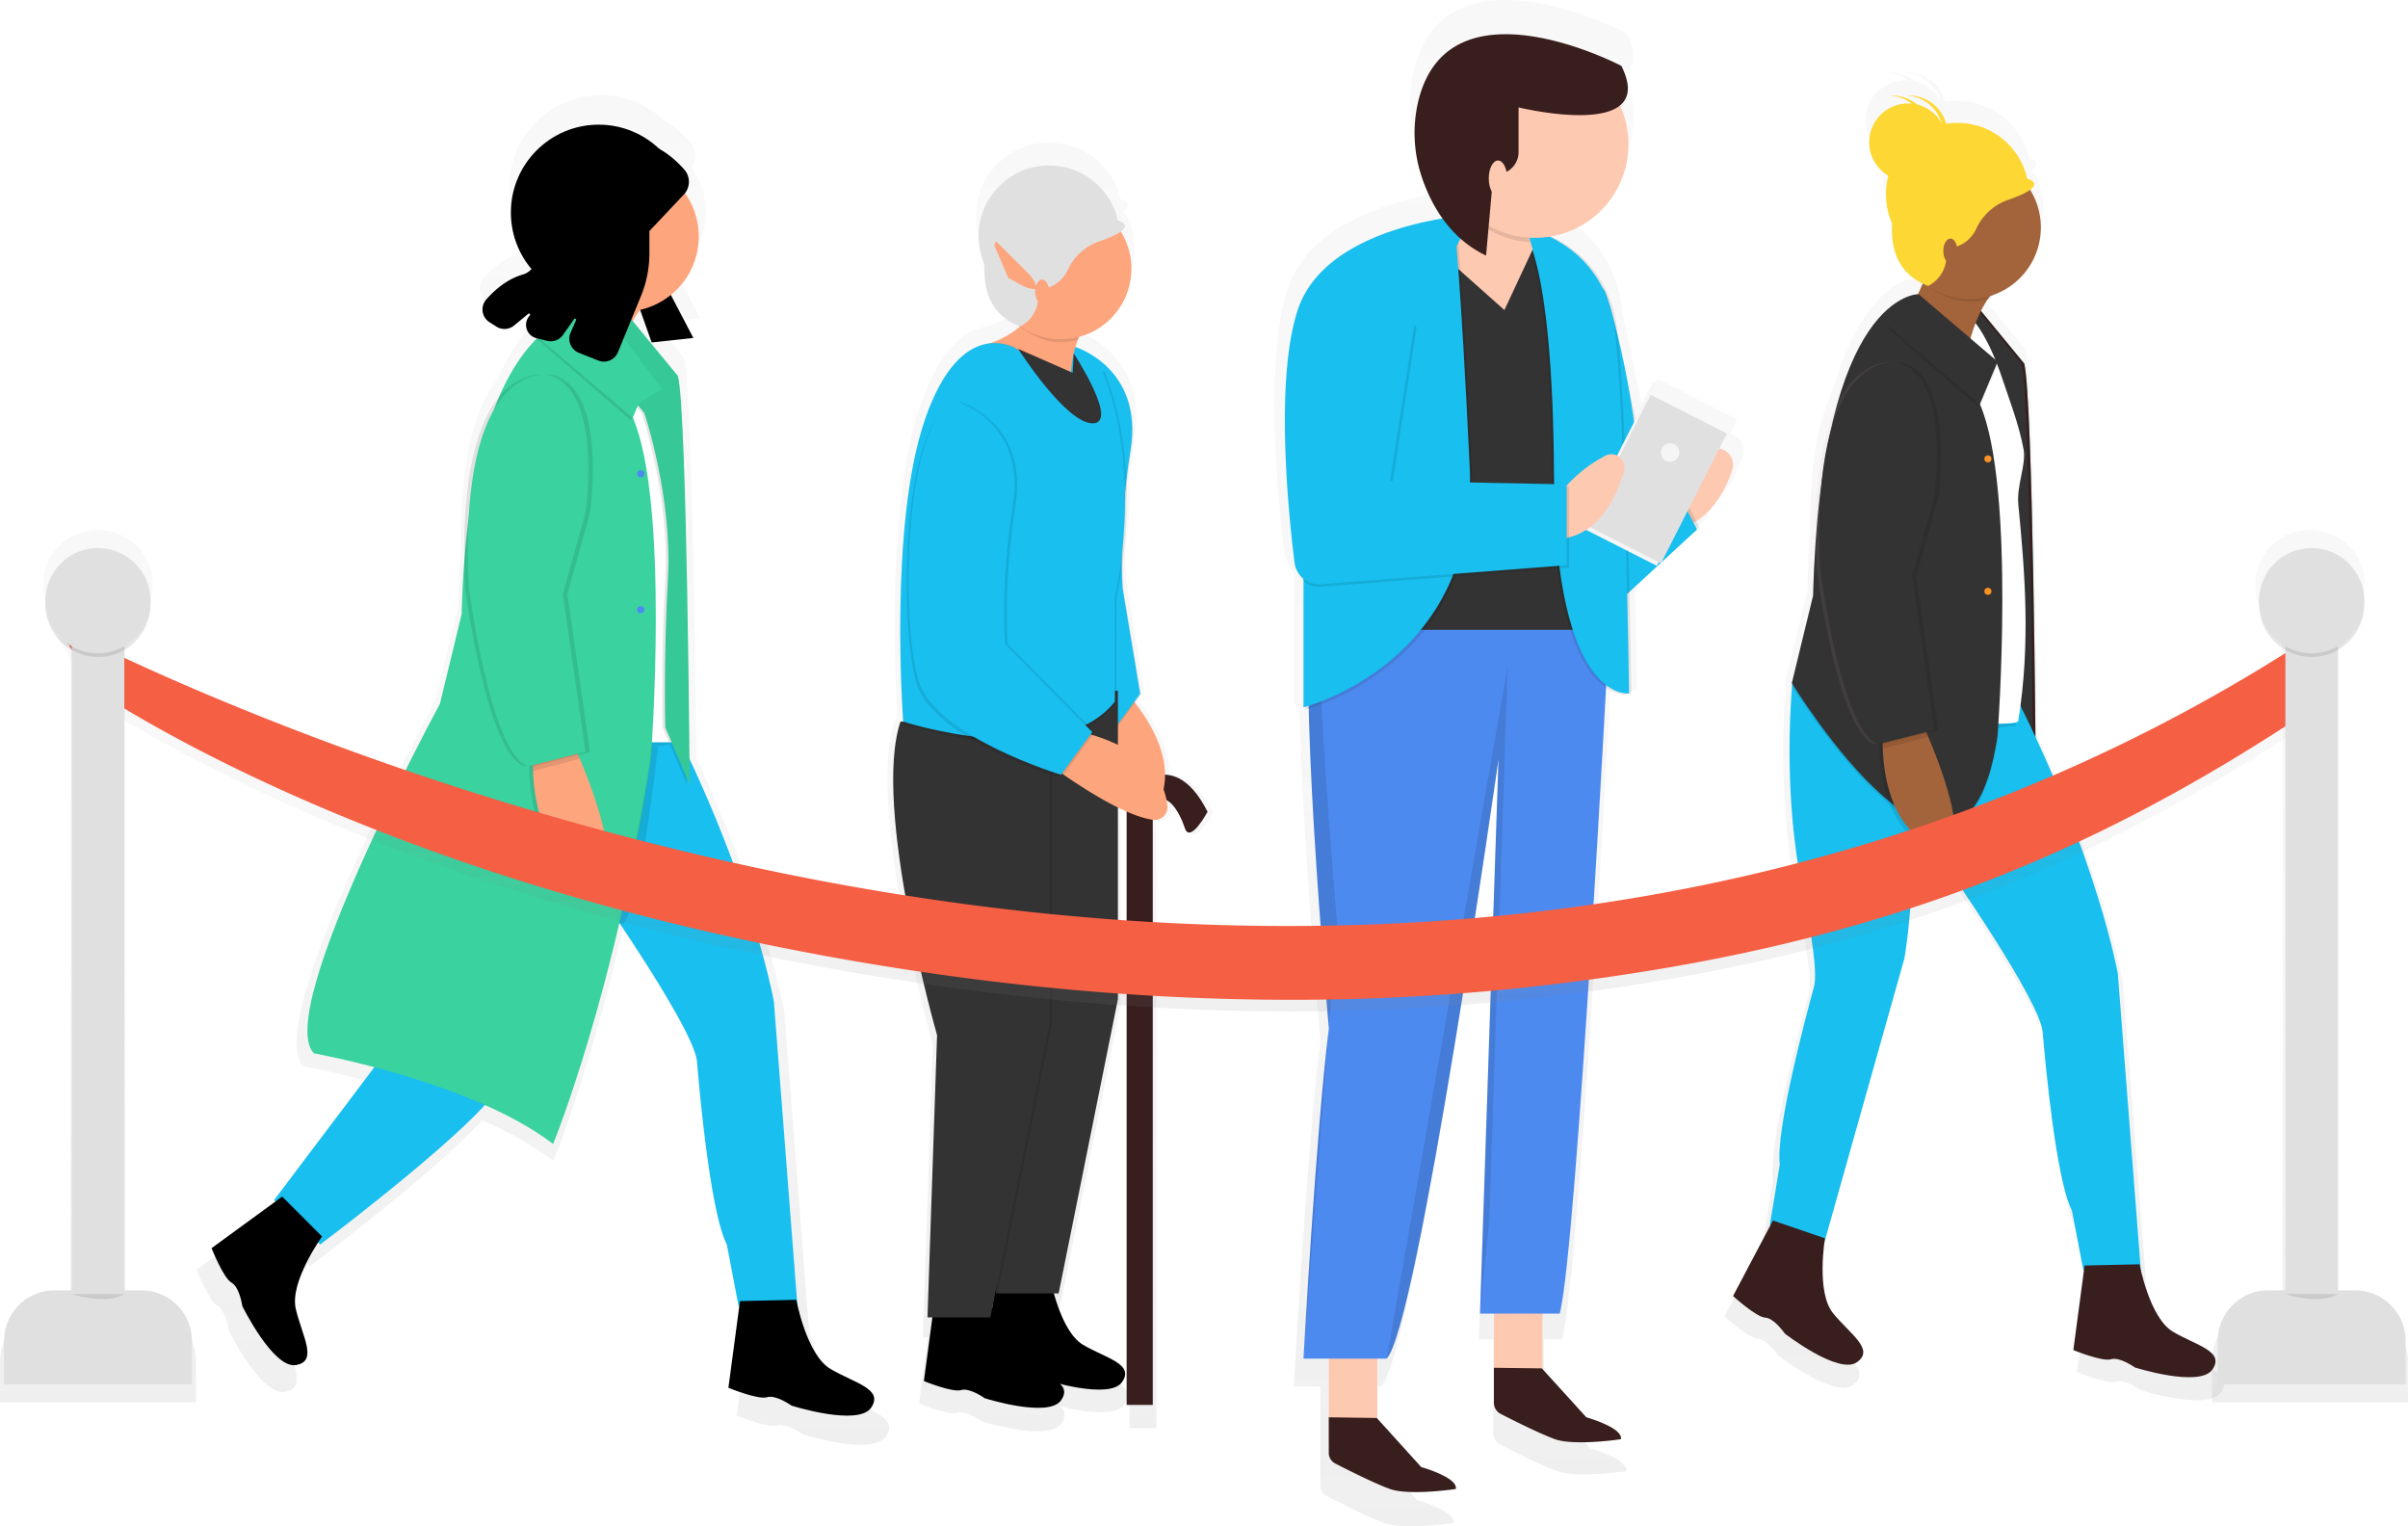
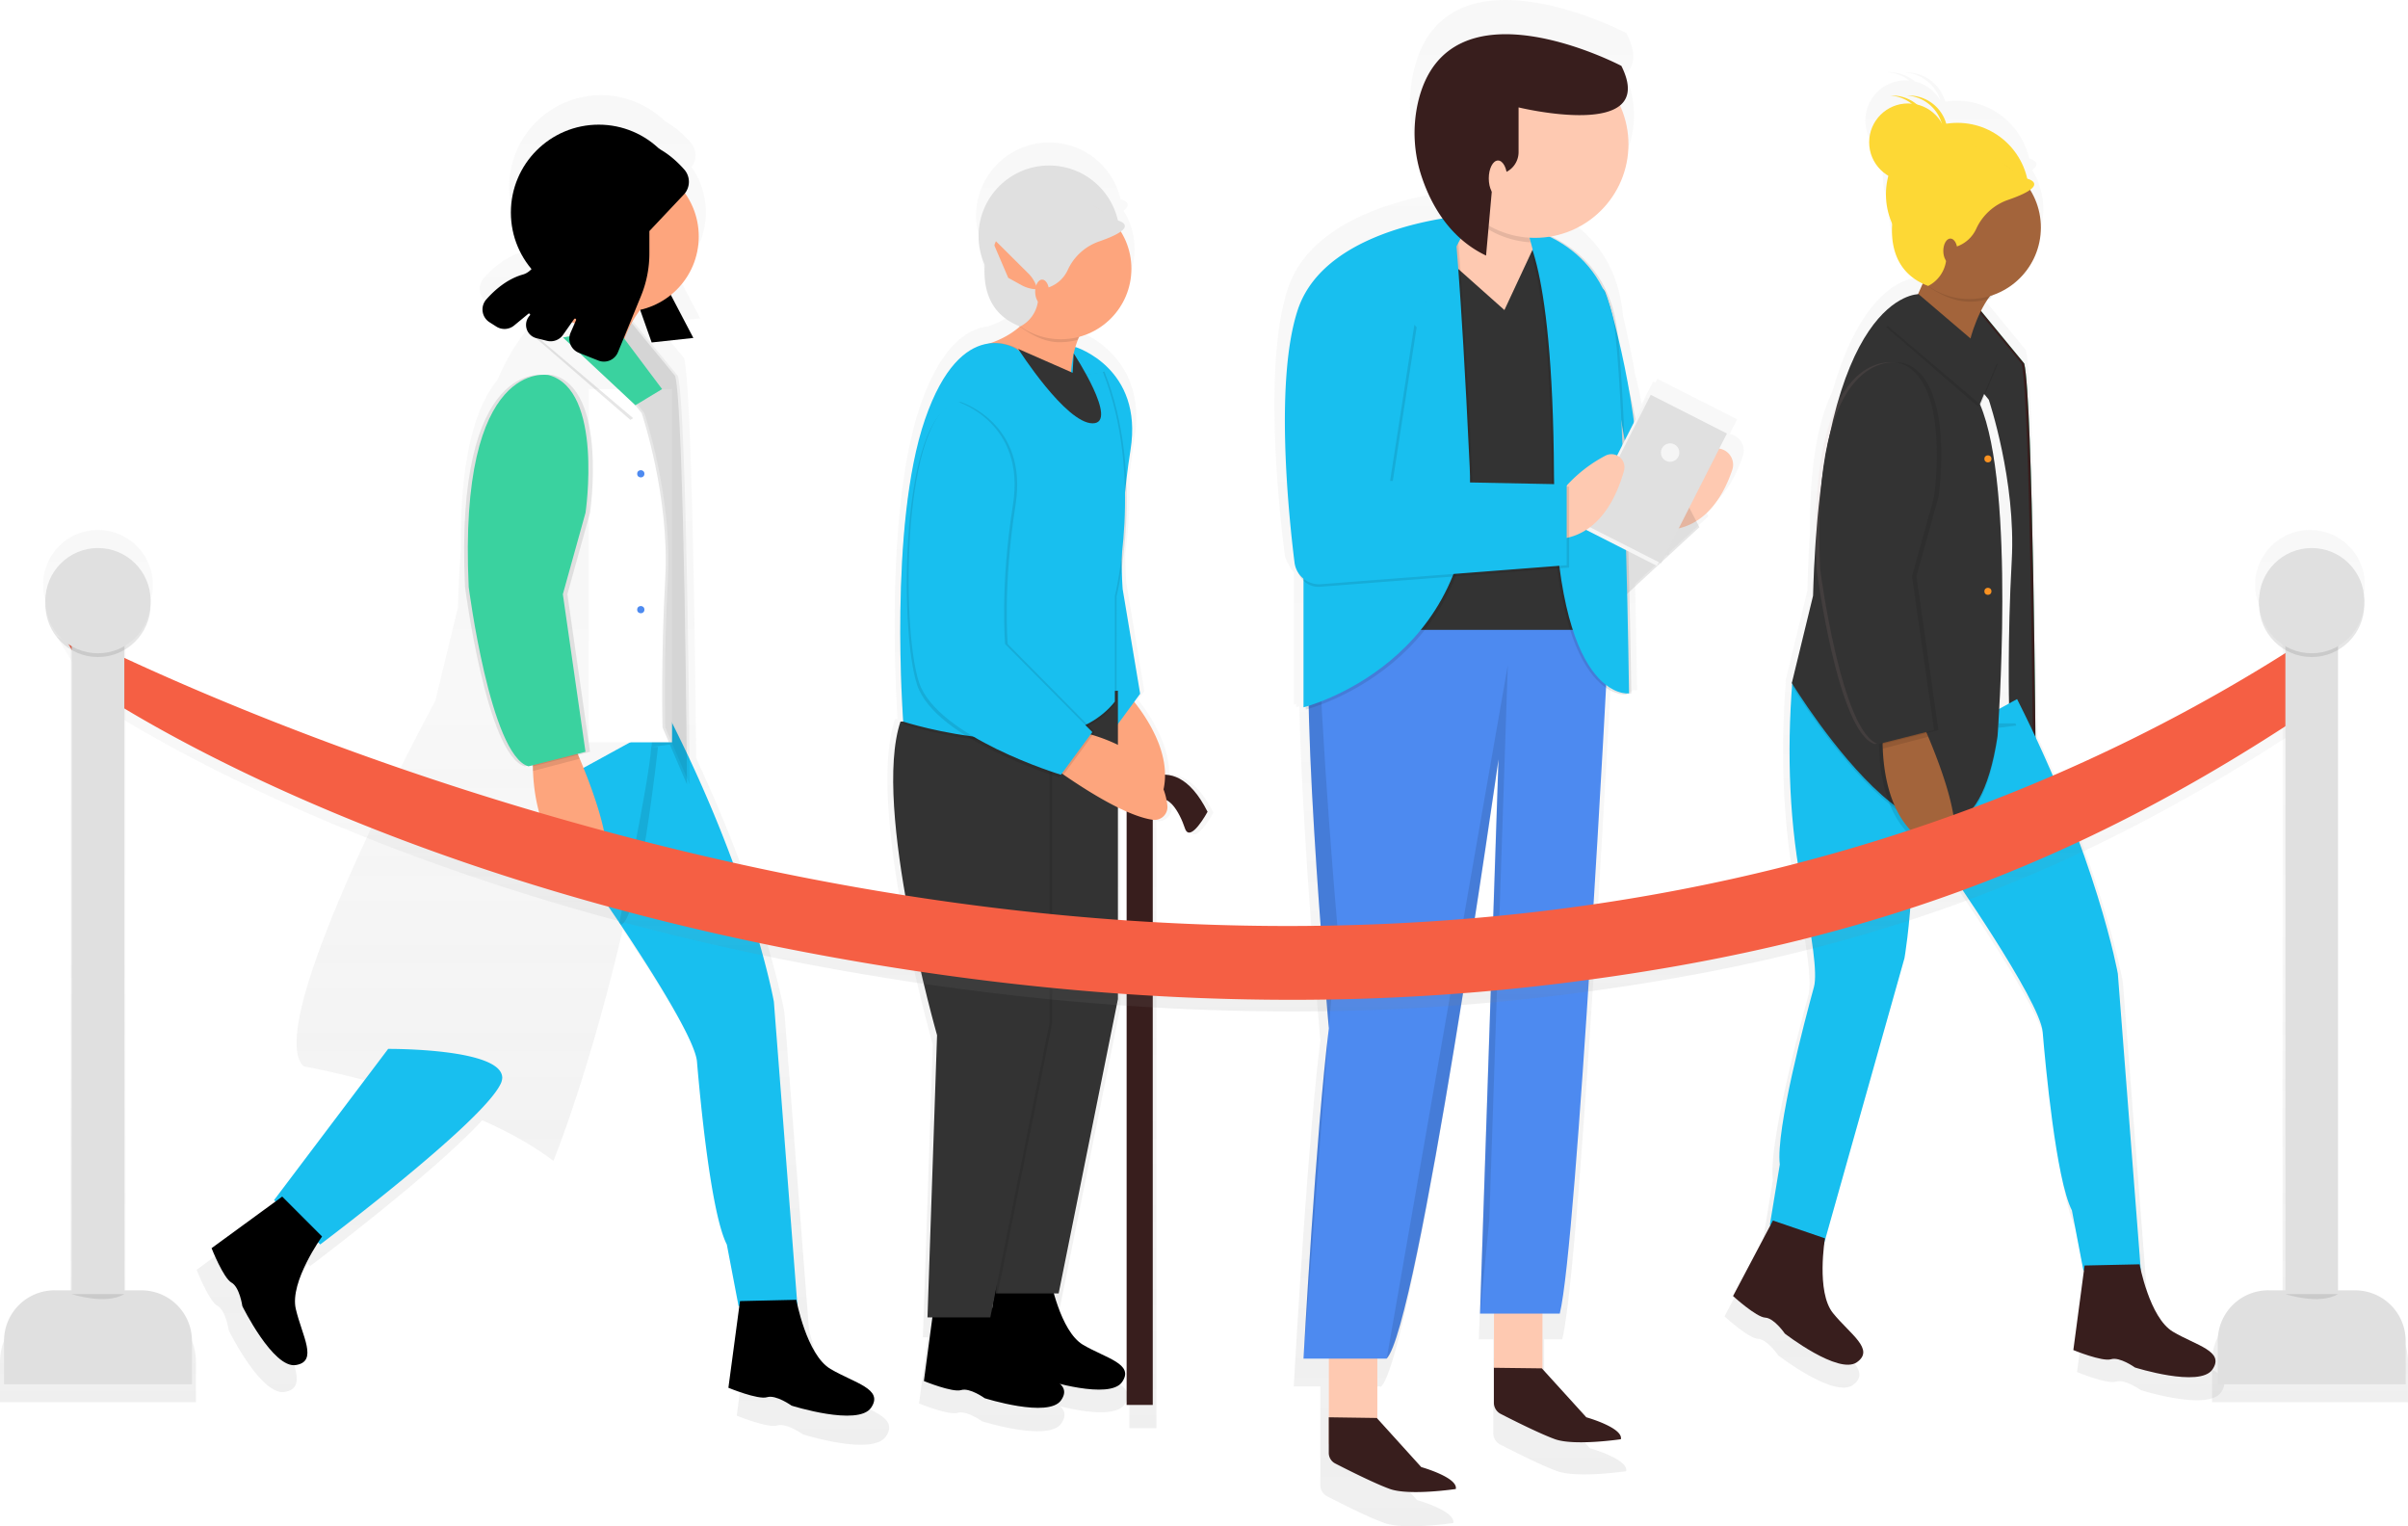
<svg xmlns="http://www.w3.org/2000/svg" xmlns:xlink="http://www.w3.org/1999/xlink" width="905.75" height="574">
  <defs>
    <linearGradient id="a" x1="1016.02" x2="1016.02" y1="690.34" y2="362.35" gradientUnits="userSpaceOnUse">
      <stop offset="0" stop-color="#808080" stop-opacity=".25" />
      <stop offset=".54" stop-color="#808080" stop-opacity=".12" />
      <stop offset="1" stop-color="#808080" stop-opacity=".1" />
    </linearGradient>
    <linearGradient id="b" x1="889.74" x2="889.74" y1="689.71" y2="190.13" xlink:href="#a" />
    <linearGradient id="c" x1="351.33" x2="351.33" y1="706.35" y2="198.91" xlink:href="#a" />
    <linearGradient id="d" x1="714.73" x2="714.73" y1="737" y2="163" xlink:href="#a" />
    <linearGradient id="e" x1="542.25" x2="542.25" y1="701.25" y2="216.46" xlink:href="#a" />
    <linearGradient id="f" x1="596.32" x2="596.32" y1="543.36" y2="401.7" xlink:href="#a" />
    <linearGradient id="g" x1="183.98" x2="183.98" y1="690.34" y2="362.35" xlink:href="#a" />
  </defs>
  <title>queue</title>
  <path fill="url(#a)" d="M1031.15 653.5h-4.8V400.83a20.64 20.64 0 1 0-20.65 0V653.5h-4.8a21.72 21.72 0 0 0-21.73 21.7v15.14h73.7V675.2a21.72 21.72 0 0 0-21.72-21.7z" transform="translate(-147.13 -163)" opacity=".5" />
  <path fill="url(#b)" d="M967.15 672c-7.47-4.42-11.4-19.2-12.6-24.4l-8.9-115.12s-6.7-38.1-32.1-92.37c-.3-32.3-1.5-134.47-4.4-145.46l-16.83-20.47a40.43 40.43 0 0 1 2.65-4.57c.3-.08.6-.15.9-.24.38-.5.77-1 1.17-1.4a27.88 27.88 0 0 0 14.48-41c4.15-3.06-1.14-4.35-1.14-4.35a27.9 27.9 0 0 0-31.57-21.4 15.14 15.14 0 0 0-14.55-11h-.86a15.15 15.15 0 0 1 13.6 10.55 15.15 15.15 0 0 0-9.56-7.1 15.08 15.08 0 0 0-9.7-3.52h-.86a15.06 15.06 0 0 1 8.38 3.14c-.44 0-.88-.07-1.32-.07a15.13 15.13 0 0 0-7.65 28.2 27.88 27.88 0 0 0 1.48 18.68c-.57 8 1.17 18.2 11.88 23.35l-1.82 4.12c-2.2.1-20 2.27-31.46 42.7-4.93 10.12-8.65 26.5-8.4 53-.48 6.77-.84 14-1 21.8l-8.26 34.08.12.2c0 .16 0 .3 0 .47l-.1.36.07.1c-2 27.2-1 54.9 4.5 81.62 3.13 15.12 5.54 30.3 4 35.65-3.3 12-15 55.74-13.3 69.18l-3.87 23.52.26.1-14.6 27.7s9 8.24 12.55 8.42 7.64 6.22 7.64 6.22 20.94 16.2 28.06 11.18-2.68-11-9.38-19.17c-5.5-6.73-4.1-22-3.4-27.25L862.6 526.3s3.12-17.3 3.58-46.82a25 25 0 0 0 8.06 4.33 5.06 5.06 0 0 0 3 0l2 7.25s36.14 51.63 37.17 64 5.17 57.48 11.37 69.53l4.47 23.4h.27l-4.13 31s11.3 4.64 14.68 3.6 9.32 3.2 9.32 3.2 25.25 8 30.2.8-6.3-9.22-15.42-14.58z" transform="translate(-147.13 -163)" opacity=".5" />
  <path fill="#3ad29f" d="M756.7 265.56l9 20.92s-1-137.16-4.32-149.78l-21.6-26.24-7.3 19.26 16.6 20.6s10.3 30.54 8.64 60.43-1.02 54.8-1.02 54.8z" />
  <path fill="#381e1d" d="M756.7 265.56l9 20.92s-1-137.16-4.32-149.78l-21.6-26.24-7.3 19.26 16.6 20.6s10.3 30.54 8.64 60.43-1.02 54.8-1.02 54.8z" />
  <path fill="#333" d="M755.7 265.56l9 20.92s-1-137.16-4.32-149.78l-21.6-26.24-7.32 19.26 16.6 20.6s10.3 30.54 8.64 60.43-1 54.8-1 54.8z" />
  <path fill="#18bfef" d="M674.17 256.43c-2.1 26.76-1.2 54.05 4.23 80.35 3 14.6 5.33 29.22 3.9 34.4-3.18 11.57-14.44 53.78-12.84 66.75l-3.74 22.7 20.26 7.43 30.37-107.72s7.83-43.47.08-110l-42.27 6.1z" />
  <path fill="#381e1d" d="M666.87 459l-15 28.4s8.7 7.94 12.1 8.12 7.38 6 7.38 6 20.2 15.62 27.1 10.78-2.6-10.57-9-18.5-3-28.1-3-28.1z" />
  <path fill="#18bfef" d="M732.46 326.33s34.87 49.82 35.87 61.77 5 55.46 11 67.1l4.32 22.57h21.6l-8.64-111.6s-7.73-43.5-37.9-103.27l-38.2 20.92z" />
-   <path fill="#fff" d="M759.2 271c0 2.66-30.56 0-30.56 0V141.52l13.95-20.6s5.35 5.77 10.58 21.52c2 6.1 6.35 17.33 8 26.65 1 5.65-2.68 13.5-2 20.58 2.43 24.93 4.7 52.2 0 81.32z" />
  <path fill="#a3643b" d="M740.93 128.23s3.16-13.45 10.46-20.1l-25.9-6.63-6.32 14.28z" />
  <path d="M721.66 111.63s-36.7-.83-39.68 113.37l-8 32.88s64.43 105.6 77.38 19.93c0 0 7-93.3-6.64-124.86L751.4 137z" opacity=".1" />
  <path fill="#333" d="M721.66 110.63s-36.7-.83-39.68 113.37l-8 32.88s64.43 105.6 77.38 19.93c0 0 7-93.3-6.64-124.86L751.4 136z" />
  <path d="M706.87 276.85s-2.36 35.1 20.7 42.47a4.93 4.93 0 0 0 6.42-4.38c.38-6-1.53-18.25-12.52-43.07z" opacity=".1" />
  <path fill="#a3643b" d="M708.2 276.2s-2.33 35.07 20.67 42.46a4.93 4.93 0 0 0 6.42-4.38c.38-6-1.53-18.25-12.52-43.07z" />
  <circle cx="747.74" cy="172.57" r="1.33" fill="#fa9221" />
  <circle cx="747.74" cy="222.38" r="1.33" fill="#fa9221" />
  <path fill="#381e1d" d="M784.1 475.92l-4.23 31.8s10.9 4.46 14.17 3.45 9 3.1 9 3.1 24.36 7.7 29.14.77-6.07-9-14.87-14.24-12.52-25.33-12.52-25.33z" />
  <path fill="#daa4a2" d="M712.53 136.37s-33.2-6.64-29.23 77.7c0 0 8 61.78 21.92 65.77l20.92-5.3-8.27-57.8 8.3-29.9s6.62-45.16-13.64-50.47z" opacity=".1" />
  <path d="M715.52 136.37s-33.2-6.64-29.23 77.7c0 0 8 61.78 21.9 65.77l20.93-5.3-8.26-57.8 8.3-29.9s6.6-45.16-13.65-50.47z" opacity=".1" />
  <path fill="#333" d="M713.87 136.37s-33.2-6.64-29.23 77.7c0 0 8 61.78 21.92 65.77l20.92-5.3-8.3-57.8 8.3-29.9s6.64-45.16-13.6-50.47z" />
  <path d="M708.15 281.56v-2.13l16.44-4.17.75 1.8-17.2 4.5zM709.38 122.92l34.54 29.9 1-.68-34.88-29.55-.66.32zM751.77 272.04l-.1 1.66 6.74-.83-.34-.83h-6.3zM722.66 105.65c4.68 3.95 11.5 7.8 18.1 7.8a26.9 26.9 0 0 0 7.77-1.14 22.92 22.92 0 0 1 2.86-3.16l-25.9-6.64z" opacity=".1" />
  <circle cx="736.28" cy="73.1" r="26.9" fill="#fdd835" />
  <circle cx="740.76" cy="85.56" r="26.9" fill="#a3643b" />
  <path fill="#fdd835" d="M714.02 73.1s-10.07 26.38 11.24 34.44a12.6 12.6 0 0 0 3.14-20.17z" />
  <circle cx="717.68" cy="53.51" r="14.61" fill="#fdd835" />
  <path fill="#fdd835" d="M762.52 67.2s9.3 2.25-7 7.9a20.6 20.6 0 0 0-12.2 11 12.65 12.65 0 0 1-17.52 5.78L720.67 89l-9-20.92 10.63-12.3 18.27-2.3zM730.96 50.52a14.6 14.6 0 0 0-13.78-14.6h.83a14.6 14.6 0 0 1 0 29.24h-.82a14.6 14.6 0 0 0 13.78-14.64zM724.65 50.52a14.6 14.6 0 0 0-13.78-14.6h.83a14.6 14.6 0 1 1 0 29.24h-.83a14.6 14.6 0 0 0 13.78-14.64z" />
  <ellipse cx="733.62" cy="94.36" fill="#a3643b" rx="2.66" ry="4.65" />
  <path fill="url(#c)" d="M464.4 688c-7.74-4.58-11.8-19.86-13-25.25l-9.22-119.06s-6.92-39.4-33.2-95.54c-.3-33.42-1.54-139.1-4.53-150.46l-17.77-21.6a40.78 40.78 0 0 1 2.9-4.4l4.55 12.83 16.38-1.78-8.83-16.9a29.53 29.53 0 0 0 5.55-40 7.27 7.27 0 0 0-.3-9.22 37.8 37.8 0 0 0-9.7-8.06 34.52 34.52 0 0 0-50.37 47.1 7.54 7.54 0 0 1-3.44 2.2c-6.2 1.74-11.13 6.13-14.34 9.76a6 6 0 0 0 1.25 9l2.7 1.7a6 6 0 0 0 7-.42l5.54-4.57a.44.44 0 0 1 .6.64 5.4 5.4 0 0 0 2.62 8.9h.1l-.1.07.14.13c-5 5-10.12 12.22-14.73 22.84-7.4 9-14.18 27.3-13.7 64q-.8 10-1.1 21.45l-8.54 35.24S244.93 548 261.3 564c0 0 9.87 1.76 23.76 5.43l-39.42 52.24.54.52-25.1 18.34s4.62 11.75 7.82 13.53 4.27 9.26 4.27 9.26 12.1 24.56 21 23.14 2.5-11.4 0-22.07c-1.94-8.3 5.4-20.92 8.74-26.12l.9.84s46.78-35.16 64.7-54.82c9.8 4.35 19.14 9.44 26.78 15.3 0 0 13.45-32.76 26.07-87l.1.17c11.06 16.5 29.66 45.43 30.4 54.4 1.08 12.83 5.35 59.46 11.76 71.92l4.64 24.2h.28l-4.3 32.1s11.7 4.78 15.2 3.7 9.64 3.32 9.64 3.32 26.1 8.25 31.24.84-6.47-9.68-15.9-15.26z" transform="translate(-147.13 -163)" opacity=".5" />
  <circle cx="225.2" cy="79.92" r="33.04" />
  <path fill="#18bfef" d="M146 394.46l-42.92 56.88L120.46 468s60.17-45.2 67.7-60.1a6 6 0 0 0 .76-2.57c-.05-11.2-42.92-10.87-42.92-10.87zM225.36 335.88s35.76 51.1 36.8 63.35 5.1 56.88 11.23 68.8l4.42 23.16h22.14l-8.86-114.45s-7.83-44.62-38.83-105.93l-39.17 21.46z" />
  <path fill="#fff" d="M221.45 146.33h31.34v132.84h-31.35z" />
  <path d="M249.2 273.55l9.2 21.46s-1-140.66-4.43-153.6l-22.1-26.9-7.5 19.74 17 21.12s10.57 31.34 8.87 62-1.04 56.2-1.04 56.2z" opacity=".1" />
  <path d="M249.2 104.95l11.6 22.14-15.68 1.7-7.83-22.15 11.9-1.7z" />
  <circle cx="234.56" cy="88.94" r="28.27" fill="#fda57d" />
  <path fill="#fda57d" d="M234.56 128.45a39.35 39.35 0 0 1 10.22-16.35l-26.57-6.8-6.46 14.64z" />
-   <path fill="#3ad29f" d="M222.64 117.2s-46-3.4-49 113.77l-8.17 33.72s-63 116.14-47.34 131.46c0 0 59.26 10.56 89.92 34.06 0 0 23.5-57.22 36.8-145.1 0 0 7.14-95.7-6.82-128.07l6.8-16.35zM250.23 273.55l9.2 21.46s-1-140.66-4.43-153.6l-22.13-26.9-7.5 19.74 17 21.12s10.57 31.34 8.87 62-1 56.2-1 56.2z" />
  <path d="M250.23 273.55l9.2 21.46s-1-140.66-4.43-153.6l-22.13-26.9-7.5 19.74 17 21.12s10.57 31.34 8.87 62-1 56.2-1 56.2z" opacity=".05" />
-   <path d="M199.13 285.13s-2.42 36 21.23 43.56a5.05 5.05 0 0 0 6.58-4.5c.4-6.12-1.56-18.72-12.83-44.18z" opacity=".1" />
  <path fill="#fda57d" d="M200.5 284.45s-2.42 36 21.23 43.56a5.05 5.05 0 0 0 6.58-4.48c.4-6.12-1.55-18.72-12.82-44.18z" />
  <circle cx="241.03" cy="178.18" r="1.36" fill="#4d8af0" />
  <circle cx="241.03" cy="229.27" r="1.36" fill="#4d8af0" />
  <path d="M106.15 450l-26.57 19.4s4.43 11.25 7.5 12.95 4.08 8.86 4.08 8.86 11.58 23.5 20.1 22.15 2.38-10.9 0-21.12 9.88-27.23 9.88-27.23zM278.34 489.3l-4.36 32.6s11.18 4.6 14.53 3.55 9.23 3.17 9.23 3.17 25 7.9 29.9.8-6.23-9.26-15.26-14.6-12.85-26-12.85-26z" />
  <path d="M204.92 141.05s-34.06-6.8-30 79.7c0 0 8.17 63.35 22.48 67.44l21.47-5.46-8.52-59.26 8.52-30.66s6.83-46.32-13.95-51.77zM208 141.05s-34.07-6.8-30 79.7c0 0 8.16 63.35 22.47 67.44l21.46-5.46-8.52-59.26 8.53-30.65s6.84-46.33-13.94-51.78z" opacity=".1" />
  <path fill="#3ad29f" d="M206.3 141.05s-34.07-6.8-30 79.7c0 0 8.16 63.35 22.47 67.44l21.46-5.46-8.52-59.26 8.53-30.65s6.83-46.33-13.94-51.78z" />
  <path d="M200.43 289.95v-2.17l16.86-4.28.77 1.83-17.64 4.62zM201.7 127.26l35.42 30.65 1.02-.67-35.76-30.3-.7.33z" opacity=".1" />
  <path fill="#3ad29f" d="M211.74 126.92l19.93-3.75 17.37 23.16L239 152.4l-27.26-25.48z" />
  <path d="M257.18 73.2l-12.92 13.7v8.4a42.14 42.14 0 0 1-3.15 16l-8.67 21.15a5.7 5.7 0 0 1-7.38 3.14l-7.3-2.9a5.7 5.7 0 0 1-3.13-7.6l2.05-4.7a.42.42 0 0 0-.73-.4l-4.17 5.94a5.7 5.7 0 0 1-6 2.25l-4-1a5.15 5.15 0 0 1-2.5-8.54.42.42 0 0 0-.6-.6l-5.3 4.37a5.7 5.7 0 0 1-6.7.4l-2.55-1.62a5.7 5.7 0 0 1-1.2-8.6c3.07-3.47 7.8-7.67 13.73-9.34 6.23-1.75 8.45-12.73 9.22-21.83a31.14 31.14 0 0 1 20-26.73c9.28-3.44 20.68-3.16 31.54 9.1a7 7 0 0 1-.22 9.4z" />
  <path d="M245.17 279.17l-.1 1.7 6.9-.85-.35-.85h-6.45zM244.95 280.87h2.55s-7.1 65.7-14 66.9l-.54-.8s11.3-53.5 12-66.1z" opacity=".1" />
  <path fill="url(#d)" d="M797.74 326.2l2.8-5.5-30-15.23-.73 1.45-.88-.45-4.3 8.47c-.72-4-1.57-7.73-2.46-11.2-1.4-8-3-15.5-4.54-21.87-.06-.55-.12-1.1-.18-1.62-2.52-22.36-16-32.85-26.06-37.63a36.82 36.82 0 0 0 27-51.57c3.5-2.9 4.45-7.74.53-15.58 0 0-68.4-36-80.07 14.38a54.35 54.35 0 0 0 1.68 29.95 62 62 0 0 0 8 15.76c-17.6 2.95-49 11.57-57 36.05-8.9 27.1-3.84 78.45-1.24 99.4a9.73 9.73 0 0 0 1.6 4.28 8.38 8.38 0 0 0 1.93 2.9V428l.9-.25v1.16s.4-.1 1.15-.3c1 46.84 7.42 120.14 7.9 125.68v-.12.23c-5 39.54-10 130-10 130v.22-.23h10v37.17a4.66 4.66 0 0 0 2.53 4.14c4.9 2.53 15.72 8 21.57 10.06 7.73 2.73 25.9 0 25.9 0 .92-4.55-13.63-8.64-13.63-8.64l-17.28-19.07V684.4h3.64v-.04.28c12.2-11.7 43.52-231.64 44.13-235.9l-7.25 217.94v.23-.22h5.43v35.22a4.9 4.9 0 0 0 2.65 4.36c5 2.55 15.64 7.94 21.44 10 7.73 2.73 25.9 0 25.9 0 .92-4.55-13.63-8.64-13.63-8.64l-17.24-19.1V666.7h6.82c5.74-23 15.34-193 18.24-246.34 4.6 3.14 8.13 2.65 8.13 2.65v-.44a6.65 6.65 0 0 0 .77 0 6 6 0 0 0 1 0s-.22-17.13-.75-40l10.7-9.87.15.06.2-.37.94-.88.5.25.66-1.3L788.82 358l.93-.86-1.25-2.4c7.43-4.6 11.73-13 14.15-20.08a6.43 6.43 0 0 0-4.9-8.46z" transform="translate(-147.13 -163)" opacity=".5" />
  <path fill="#fec9b1" d="M580.18 488.32v36.04h-18.24V484.4l18.24 3.92z" />
  <path fill="#381e1d" d="M579.96 514.6l16.72 18.4s13.9 3.9 13 8.25c0 0-17.37 2.6-24.75 0-5.55-2-15.75-7.1-20.48-9.54a4.68 4.68 0 0 1-2.53-4.15v-13.18z" />
  <path fill="#fec9b1" d="M518.08 507v36.03h-18.24v-39.95l18.24 3.9z" />
  <path fill="#381e1d" d="M517.87 533.26l16.72 18.46s13.9 3.9 13 8.25c0 0-17.38 2.6-24.76 0-5.6-2-15.93-7.2-20.6-9.6a4.45 4.45 0 0 1-2.42-4V533z" />
  <path fill="#4d8af0" d="M604.93 243.4S593.2 467.9 586.7 494h-30l6.94-208.44s-30.4 214.1-42.12 225.38H490.3s4.77-86.42 9.54-124.2c0 0-13-145.9-5.2-156.77h107.23z" />
  <g opacity=".1">
    <path d="M503.3 351.3c-1.18 9.44-2.37 21.9-3.5 35.3-.66-7.54-12.78-145.9-5.17-156.45h1.08c.95 46.5 7.6 121.16 7.6 121.16zM490.3 511.12s4.66-84.4 9.38-122.85M567.15 250.13l-6.95 208.44-3.47 35.6 6.95-208.43s-30.4 214.1-42.12 225.38" />
  </g>
  <path fill="#fec9b1" d="M626.2 185.2a53.16 53.16 0 0 1 16.4-15.68 6.13 6.13 0 0 1 8.96 7.25c-3.67 10.78-11.8 24.5-29.26 22.34z" />
  <path d="M605.8 126.15s.4.85 1 2.4c3.27 8.1 13.12 35.36 9.84 62.3l12.16-12.6 10.42 20-33.44 30.84z" opacity=".1" />
-   <path fill="#18bfef" d="M600.8 107.26s2.4 1 3 2.6c3.27 8.1 15.22 54.93 11.94 81.87l12.16-12.6 10.42 20-33.44 30.84z" />
+   <path fill="#18bfef" d="M600.8 107.26s2.4 1 3 2.6c3.27 8.1 15.22 54.93 11.94 81.87z" />
  <path fill="#333" d="M581.92 92.28l14.76 144.6h-72.95l18.67-142 39.52-2.6z" />
  <path d="M572.8 85.33s31.7 4.78 35.6 39.52 5.2 135.92 5.2 135.92-27.73 3.9-28.2-82.07-12.6-93.37-12.6-93.37zM571.06 85.77s31.7 4.78 35.6 39.52 5.2 135.9 5.2 135.9-27.78 3.92-28.22-82.06-12.58-93.37-12.58-93.37z" opacity=".1" />
  <path fill="#18bfef" d="M571.93 85.33s31.7 4.78 35.6 39.52 5.22 135.92 5.22 135.92-27.8 3.9-28.23-82.07-12.6-93.37-12.6-93.37z" />
  <path fill="#f5f5f5" d="M623.23 212.8l-28.66-14.56 24.8-48.8L648 163.97z" />
  <path fill="#e0e0e0" d="M624.77 211.84l-28.66-14.56 24.8-48.8 28.66 14.55z" />
  <path fill="#fec9b1" d="M584.52 188.68a52.86 52.86 0 0 1 19.44-17.36 4.9 4.9 0 0 1 6.9 5.68c-3.07 11-11 28-30.26 25.58zM555 60.58s-2.62 14.76-12.6 20l3 17.8 20.47 18.22 10.64-22.8-3.25-11.94z" />
  <path d="M491.15 209.1v57.75s66-16.5 62.53-90.32-6-94.14-6-94.14l-48.7 55.04z" opacity=".1" />
  <path fill="#18bfef" d="M490.3 208.23V266s66-16.5 62.52-90.32-6-94.14-6-94.14L498.1 136.6z" />
  <path d="M573.66 83.6l2.05 7.53a35.12 35.12 0 0 1-26.43-14.52 38 38 0 0 0 6.14-14.3z" opacity=".1" />
  <circle cx="577.36" cy="54.28" r="35.17" fill="#fec9b1" />
  <path d="M488.98 117.47c-8.7 26.43-3.47 77.07-1 96.2a8 8 0 0 0 8.58 7l93.64-7.22V183l-66.44-1.3 9.1-58.6s-33-38.64-43.88-5.63z" opacity=".1" />
  <path fill="#18bfef" d="M554.2 80.76s-55.23 2.84-66.08 35.84c-8.5 25.86-3.68 74.92-1.2 94.94a9.35 9.35 0 0 0 10 8.16l92.38-7.14v-30.4l-66.43-1.3 9.12-58.6z" />
  <path fill="#381e1d" d="M609.87 24.78s-65.34-34.4-76.5 13.73a51.92 51.92 0 0 0 1.6 28.6c3.4 9.88 10.3 22.5 24 29l2.73-30.55h1.13a8.37 8.37 0 0 0 8.37-8.37v-16.8s52.9 12.9 38.67-15.6z" />
  <ellipse cx="563.46" cy="67.09" fill="#fec9b1" rx="3.47" ry="6.73" />
  <circle cx="775.29" cy="333.15" r="3.47" fill="#f5f5f5" transform="translate(-19.76 710.76) rotate(-63.09)" />
  <path fill="url(#e)" d="M586.93 454.2c-.06-11.2-6.85-21.87-11.7-28.07l2.34-3.2-6.8-40.78s-.35-3.9-.4-10.77a184.68 184.68 0 0 0 1.63-29.56c.48-4.43 1.1-9.13 1.88-14.05 2.58-16.15-2.93-26.22-9-32.23a34 34 0 0 0-12.75-8.22H552c.4-1.3.77-2.33 1.1-3.17.2-.4.34-.68.43-.86a27.53 27.53 0 0 0 16.22-41.1c4.1-3-1.12-4.27-1.12-4.27a27.53 27.53 0 1 0-52 17.33c-.58 8.28 1.33 18.87 13.23 23.7l.47.34a34.48 34.48 0 0 1-11.77 6.53c-7.4.84-17.4 6.9-25.24 29.67-7.9 22.94-9.66 56.6-9.65 82.1 0 17.9.82 31.94 1.08 35.8h-.95C472.56 466.76 498 555.8 498 555.8l-3.74 110.13h1.88l-3.32 24.87s11.16 4.57 14.5 3.53 9.2 3.17 9.2 3.17 24.93 7.88 29.82.8c1.86-2.7 1.4-4.68-.37-6.4 7.66 1.87 20.76 4.2 24.16-.74 4.9-7.08-6.2-9.24-15.22-14.58-5.88-3.5-9.55-13.5-11.38-20h1.9l23.1-114.87V467q1.8.9 3.4 1.58v231.5h10.2V471.8a5 5 0 0 0 5.7-5.5c-.07-.76-.18-1.5-.3-2.2 3.24 1.6 5.83 7 7.17 11 2 6.12 8.83-6.46 8.83-6.46-5.44-10.82-11.37-14.28-16.6-14.43z" transform="translate(-147.13 -163)" opacity=".5" />
  <path fill="#381e1d" d="M423.77 299.06h9.83v229.3h-9.83zM423.76 299.06s16.7-21 30.46 6.22c0 0-6.55 12.12-8.52 6.22s-6.67-14.7-12.18-9.48" />
  <path fill="#fda57d" d="M422.3 259s24.7 24.34 12.57 44.9a4.86 4.86 0 0 1-7.6 1c-4.2-4.15-10.83-14.46-19-40z" />
-   <path d="M404.93 130.86s25.55 7.86 20.64 38.65-2.95 52.42-2.95 52.42l6.55 39.3-11.8 16.06s-20.3-20.28-27.18-40.95-6.24-102.2 14.73-105.47z" opacity=".1" />
  <path fill="#18bfef" d="M404.6 130.53s25.55 7.86 20.64 38.65-2.95 52.4-2.95 52.4l6.57 39.32-11.82 16.1s-20.3-20.36-27.18-41-6.23-102.2 14.73-105.47z" />
  <path d="M374.64 481.16l-4.2 31.37s10.76 4.4 14 3.4 8.88 3.06 8.88 3.06 24 7.58 28.74.76-6-8.9-14.67-14-12.36-25-12.36-25z" />
  <path fill="#333" d="M420.5 259.75v116l-22.3 110.68h-23.57l3.6-106.13s-24.57-85.82-13.76-117.92z" />
  <path fill="#fda57d" d="M402.32 274.38s34.34 4.86 36.78 28.62a4.86 4.86 0 0 1-5.53 5.3c-5.84-.84-17.3-5.18-39-20.84zM406.57 125.3s-5.57 9.5-3.28 25.87c0 0-32.93-2.78-31.95-21.78 0 0 16.05-3.94 19.82-18.52z" />
  <path d="M351.7 488l-4.18 31.37s10.75 4.4 14 3.4 8.87 3.06 8.87 3.06 24 7.6 28.73.77-6-8.9-14.67-14-12.35-25-12.35-25z" />
  <path d="M395.76 268.76v116l-22.28 110.67h-23.6l3.6-106.13s-24.58-85.82-13.77-117.92z" opacity=".1" />
  <path fill="#333" d="M394.77 268.76v116L372.5 495.43h-23.63l3.6-106.13s-24.57-85.82-13.76-117.92z" />
  <path d="M382.98 131.2s-20.64-13.44-34.4 26.52-8.18 113.66-8.18 113.66 58.63 19 79.6-7.53V224.2s11.14-45.2-4.6-84.5c0 0-13.75 5.57-32.42-8.5zM382.33 132.17s-20.64-13.43-34.4 26.53-8.18 113.66-8.18 113.66 58.63 19 79.6-7.53V225.2s11.14-45.2-4.6-84.5c0-.02-13.75 5.55-32.42-8.53z" opacity=".1" />
  <path fill="#18bfef" d="M382.33 131.2s-20.64-13.44-34.4 26.52-8.18 113.66-8.18 113.66 58.63 19 79.6-7.53V224.2s11.14-45.2-4.6-84.5c0 0-13.75 5.57-32.42-8.5z" />
  <path d="M361.36 151.17s25.5 7.83 20.64 38.65-2.95 52.4-2.95 52.4l32.76 33.1-11.78 16.04s-46.5-14.1-53.4-34.72-6.22-102.2 14.74-105.47zM359.72 152.15s25.55 7.85 20.64 38.65-2.95 52.4-2.95 52.4l32.77 33.1-11.8 16.05s-46.5-14.1-53.4-34.73-6.2-102.2 14.75-105.47z" opacity=".1" />
  <path fill="#18bfef" d="M360.38 151.17s25.55 7.86 20.64 38.65-2.95 52.4-2.95 52.4l32.8 33.1-11.8 16.04s-46.5-14.1-53.38-34.72-6.28-102.2 14.68-105.47z" />
  <path d="M390.68 112l15.4 14.4a15.38 15.38 0 0 0-.68 1.4 26.56 26.56 0 0 1-6.85.9c-5.88 0-11-3-15.4-6.2 3.07-2.77 5.72-5.5 7.53-10.5z" opacity=".1" />
  <circle cx="394.61" cy="88.77" r="26.53" fill="#e0e0e0" />
  <circle cx="399.04" cy="101.05" r="26.53" fill="#fda57d" />
  <path fill="#e0e0e0" d="M372.66 88.77s-9.94 26 11.08 34a12.43 12.43 0 0 0 3.1-19.9zM420.5 82.94s9.16 2.22-6.9 7.8a20.3 20.3 0 0 0-12 10.84 12.48 12.48 0 0 1-17.28 5.7l-5.08-2.8-8.84-20.63 10.47-12.12 18-2.3z" />
  <ellipse cx="391.99" cy="109.73" fill="#fda57d" rx="2.62" ry="4.59" />
  <path fill="#333" d="M382.98 131.2s17.85 28 28 28-7.1-26.27-7.1-26.27l-.42 7.26z" />
  <path fill="url(#f)" d="M632.94 543.36c-59.33 0-120.77-6-183.7-18.06-169.2-32.36-260.62-95.12-265.62-97.8l-15.08-25.1c1.4.76 121.56 64.67 286.65 96.1 151.5 28.87 373.18 35.5 568.9-96.8l-4.3 30.2c-90 60.88-173 91.34-285.44 105.3a822.2 822.2 0 0 1-101.42 6.16z" transform="translate(-147.13 -163)" opacity=".5" />
  <path fill="#f55f44" d="M485.8 376c-59.32 0-120.76-6-183.68-18.06-169.2-32.36-260.63-95.12-265.63-97.8L21.4 235c1.42.76 121.57 64.67 286.66 96.1 151.5 28.86 373.18 35.5 568.9-96.8l-4.3 30.2c-90 60.88-173 91.34-285.44 105.3a822.2 822.2 0 0 1-101.4 6.2z" />
  <path fill="url(#g)" d="M199.1 653.5h-4.8V400.83a20.64 20.64 0 1 0-20.64 0V653.5h-4.8a21.72 21.72 0 0 0-21.73 21.7v15.14h73.7V675.2a21.72 21.72 0 0 0-21.72-21.7z" transform="translate(-147.13 -163)" opacity=".5" />
  <path fill="#e0e0e0" d="M26.96 214.58h19.8v279.87h-19.8zM20.5 485.26h32.7a19 19 0 0 1 19 19v16.34H1.52v-16.35a19 19 0 0 1 18.98-19z" />
  <circle cx="36.85" cy="227.3" r="19.79" opacity=".1" />
  <circle cx="36.85" cy="225.89" r="19.79" fill="#e0e0e0" />
  <path d="M26.95 486.67s12.72 4.23 19.8 0" opacity=".1" />
  <path fill="#e0e0e0" d="M859.63 214.58h19.8v279.87h-19.8zM853.17 485.26h32.7a19 19 0 0 1 19 19v16.34H834.2v-16.35a19 19 0 0 1 19-19z" />
  <circle cx="869.52" cy="227.3" r="19.79" opacity=".1" />
  <circle cx="869.52" cy="225.89" r="19.79" fill="#e0e0e0" />
  <path d="M859.62 486.67s12.72 4.23 19.8 0" opacity=".1" />
</svg>